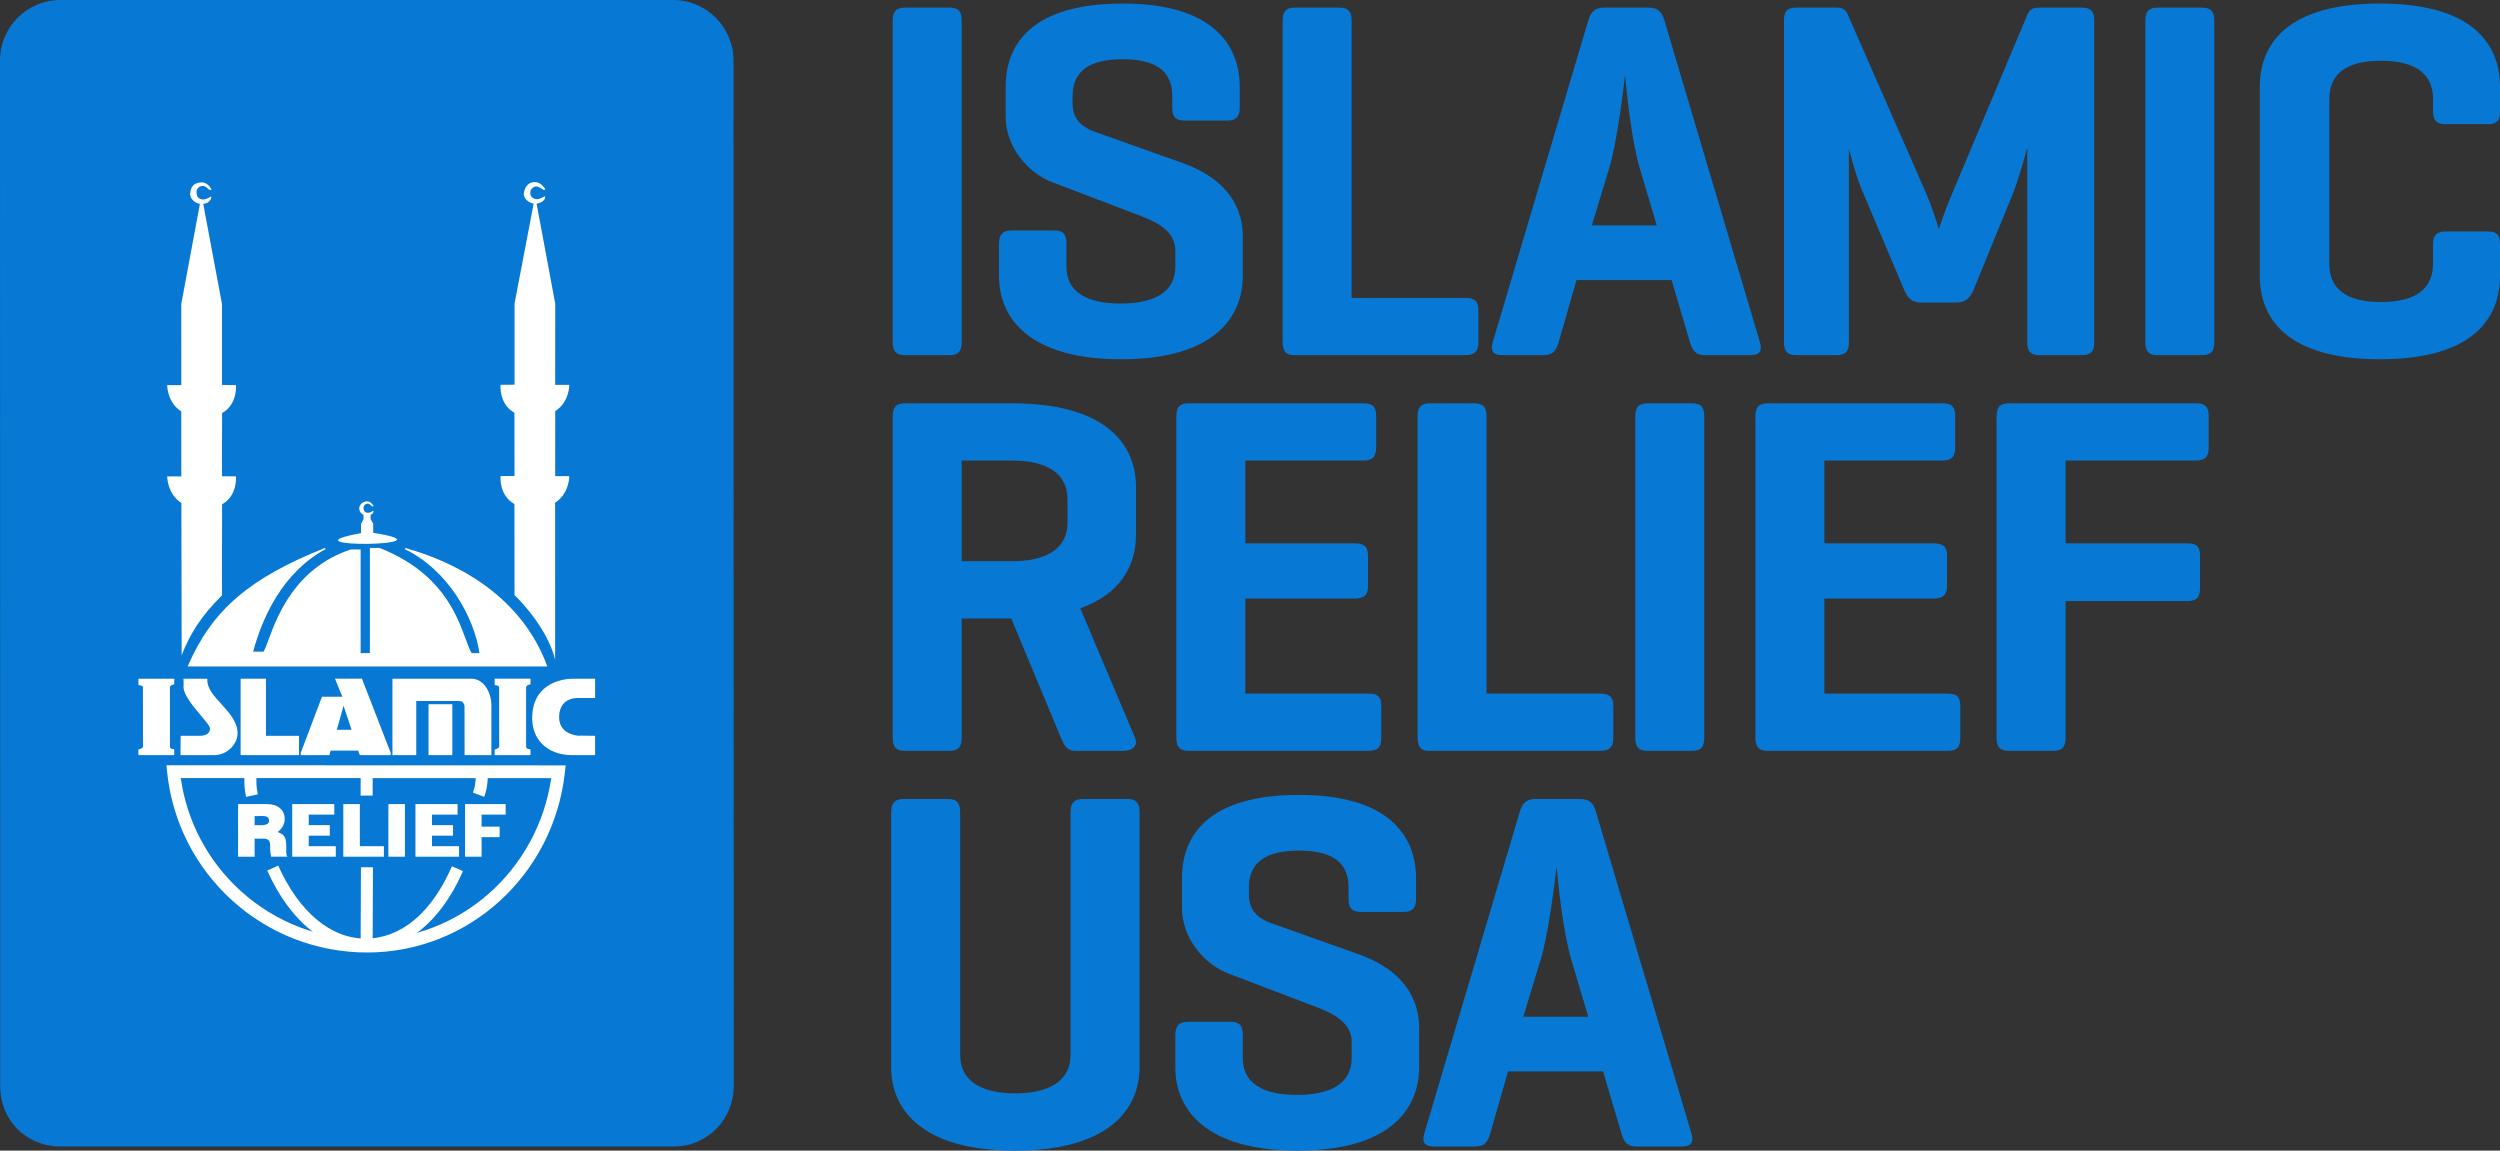
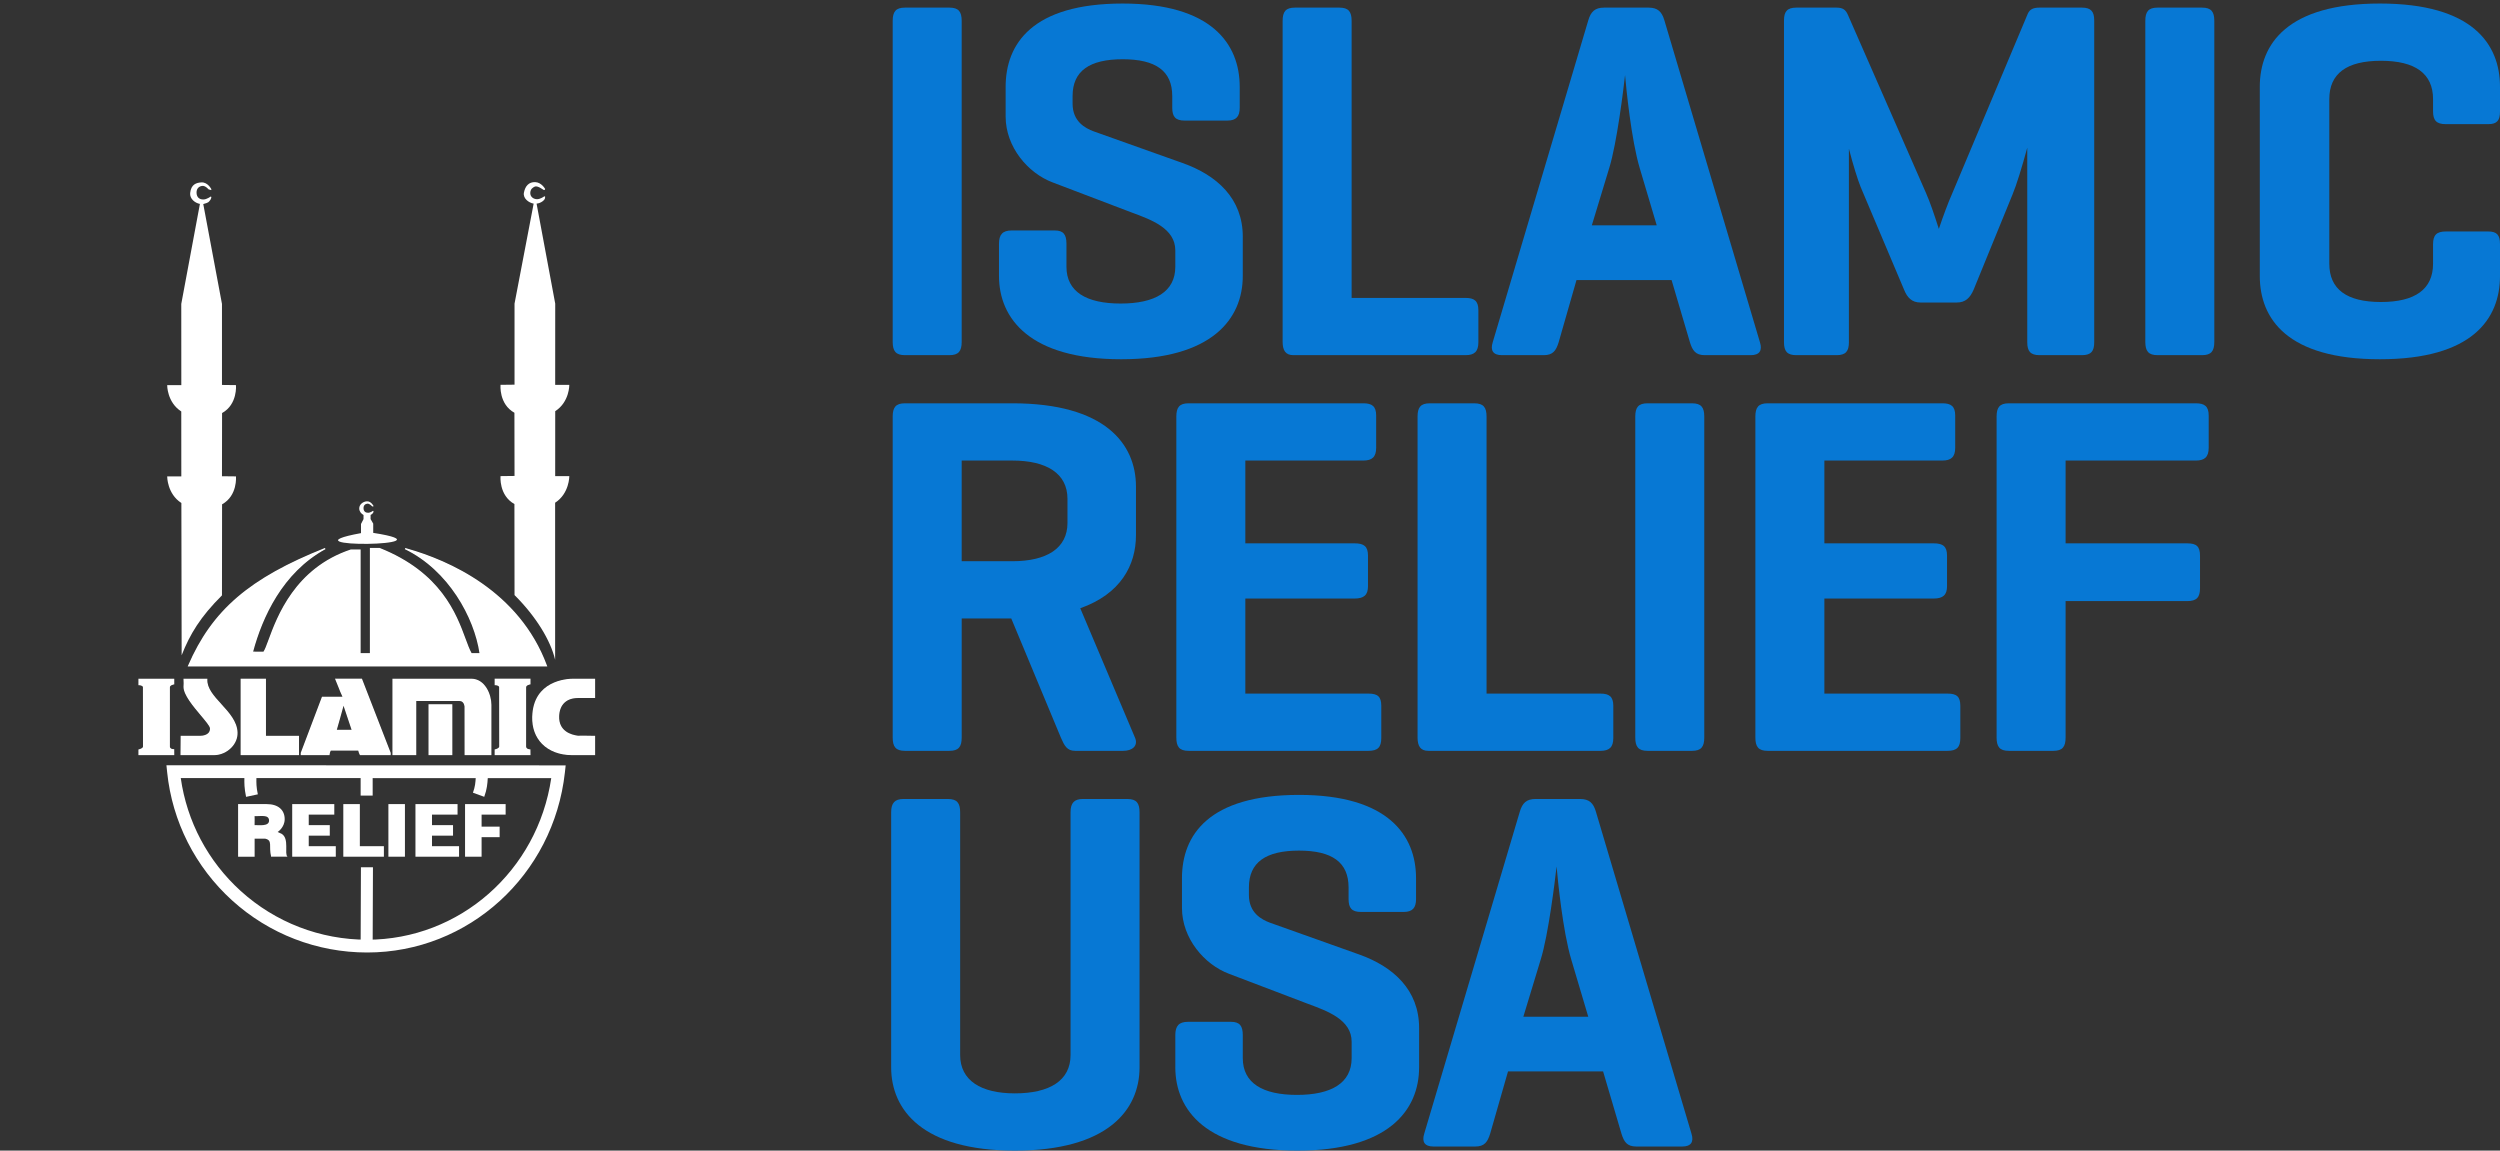
<svg xmlns="http://www.w3.org/2000/svg" id="b" width="2909.146" height="1338.918" viewBox="0 0 2909.146 1338.918">
  <rect x="0" y="0" width="2909.146" height="1338.918" fill="#333333" stroke="none" />
  <g id="c">
    <g id="d">
-       <path d="M853.817,1263.764l-.237-1193.132c0-38.848-31.484-70.632-70.313-70.632H70.322C31.484,0,0,31.484,0,70.313l.237,1193.451c0,40.213,30.401,70.313,70.322,70.313h713.709c38.838,0,69.549-31.484,69.549-70.313" fill="#0778d4" />
      <path d="M313.086,954.696c.218,7.427-12.279,5.225-16.83,5.461.173-3.95,0-10.495,0-10.495,6.954.419,16.62-2.185,16.83,5.033M323.08,968.158s8.201-5.179,8.201-14.973c0-10.668-7.518-17.494-20.989-17.494h-33.232v61.22h19.242v-20.989h12.242c9.138,1.948,3.85,8.747,6.999,20.989,0,0,11.997-.073,19.005-.073-3.968-3.013,2.357-20.707-6.59-26.405-1.775-1.129,1.966,1.092-4.879-2.276" fill="#fff" />
      <polygon points="340.026 935.693 389.004 935.693 389.004 947.935 359.268 947.935 359.268 960.177 383.752 960.177 383.752 972.42 359.268 972.42 359.268 984.671 390.752 984.671 390.752 996.913 340.026 996.913 340.026 935.693" fill="#fff" />
      <polygon points="399.493 935.693 418.735 935.693 418.735 984.671 446.715 984.671 446.715 996.913 399.493 996.913 399.493 935.693" fill="#fff" />
      <rect x="451.964" y="935.691" width="19.242" height="61.22" fill="#fff" />
      <polygon points="483.448 935.693 532.426 935.693 532.426 947.935 502.69 947.935 502.69 960.177 527.174 960.177 527.174 972.42 502.69 972.42 502.69 984.671 534.173 984.671 534.173 996.913 483.448 996.913 483.448 935.693" fill="#fff" />
      <polygon points="541.166 935.693 588.387 935.693 588.387 947.935 560.407 947.935 560.407 961.925 581.397 961.925 581.397 974.176 560.407 974.176 560.407 996.913 541.166 996.913 541.166 935.693" fill="#fff" />
      <path d="M620.992,236.969c-5.689-1.01-12.561-6.089-11.35-12.652,1.456-7.946,5.843-12.634,13.107-12.397,7.436.246,11.578,7.91,11.578,7.91l-.218,1.074h-1.748s-6.954-5.279-10.085-3.75c-2.394,1.174-4.87,2.676-5.206,6.954-.382,4.76,3.714,7.691,7.864,7.691s8.519-3.413,8.519-3.413l.874.428s.218.209-.218,2.139c-.4,1.766-4.196,5.416-9.703,6.016l21.69,116.37-.045,94.479h16.438s.282,19.934-16.393,30.656l-.045,75.565h16.438s.164,20.234-16.511,30.956l.009,182.76c-5.188-22.218-22.082-50.243-47.24-75.274l-.127-105.93c-18.268-10.167-16.174-32.513-16.174-32.513l16.302-.191-.127-73.517c-18.268-10.167-16.174-32.512-16.174-32.512l16.302-.191v-94.288l22.245-116.37Z" fill="#fff" />
      <path d="M236.531,237.47c6.908-1.93,6.107-2.321,8.11-4.66,1.238-1.465,1.32-3.677,1.32-3.677l-.874-.428s-4.369,3.422-8.52,3.422-7.646-2.139-7.864-7.7c-.218-5.552,3.495-7.91,6.99-8.119,3.495-.218,6.945,4.005,6.945,4.005l3.104.91.218-1.065s-4.151-8.337-11.578-7.91c-5.889.337-12.097,2.203-13.107,12.397-.664,6.626,5.671,11.642,11.35,12.643l-21.69,116.37.055,94.479h-16.447s-.273,19.943,16.393,30.665l.055,75.556h-16.447s-.155,20.234,16.511,30.956l.319,177.189c9.621-24.484,21.754-44.673,46.921-69.694l.118-105.939c18.277-10.158,16.183-32.512,16.183-32.512l-16.302-.182.118-73.517c18.277-10.167,16.183-32.522,16.183-32.522l-16.302-.191v-94.288l-21.763-116.188Z" fill="#fff" />
      <path d="M430.424,637.612v122.432h-10.759v-120.684h-11.359l-.109.036c-64.998,21.617-85.832,78.214-95.854,105.411-2.421,6.581-4.196,11.341-5.771,13.489-.71,0-10.385-.027-12.015-.027,10.64-39.421,33.86-91.749,84.194-119.282l-.628-1.347c-88.117,35.17-131.288,72.261-159.277,136.849l-.446,1.038h418.476l-.373-1.001c-32.33-87.298-115.25-122.641-161.807-135.939l-2.995-.91-.628,1.347c51.117,24.776,80.762,79.898,86.888,121.021h-9.157c-2.321-4.032-4.487-9.848-6.972-16.611-10.668-28.917-28.508-77.322-99.895-105.766l-.137-.055h-11.378Z" fill="#fff" />
      <path d="M431.167,638.355h10.495c88.672,35.334,94.452,101.797,106.694,122.432h10.495c-6.472-45.647-38.784-98.848-87.452-122.432,4.196,1.921,124.179,27.807,164.41,136.431H219.535c29.554-68.22,77.358-103.927,158.867-136.458-46.348,25.358-72.006,72.552-84.831,120.675l13.416.036c8.392-10.495,20.461-92.003,101.442-118.936h10.495v120.684h12.242v-122.432Z" fill="#fff" />
      <path d="M280.017,1036.706c-38.028-34.515-62.549-80.899-69.676-131.333,15.929,0,415.081.127,431.118.137-15.901,107.75-106.585,188.003-214.262,188.003-54.549,0-106.822-20.17-147.18-56.806M194.513,898.692c5.898,57.252,32.713,110.18,75.511,149.028,43.098,39.121,98.921,60.665,157.174,60.665,118.008,0,216.947-90.065,230.145-209.493l.91-8.256-464.587-.146.846,8.201Z" fill="#fff" />
-       <path d="M310.967,1012.99c26.542,59.236,68.183,93.205,114.249,93.205,46.53,0,87.908-33.732,113.503-92.55l-12.825-5.58c-23.62,54.257-59.373,84.139-100.678,84.139-40.304,0-77.295-30.956-101.479-84.94l-12.77,5.725Z" fill="#fff" />
      <rect x="382.083" y="1046.927" width="89.474" height="13.99" transform="translate(-628.76 1476.625) rotate(-89.776)" fill="#fff" />
      <path d="M284.312,898.402l.073,6.918c-.091,5.552-.191,11.842,1.975,21.945l13.68-2.931c-1.839-8.538-1.757-13.517-1.666-18.787l-.1-8.001-13.963.856Z" fill="#fff" />
      <path d="M553.622,904.755c-.41,6.144-.701,10.577-3.286,17.685l13.143,4.779c3.268-8.966,3.677-15.073,4.105-21.535l.182-2.64-13.953-1.019-.191,2.731Z" fill="#fff" />
      <rect x="419.661" y="898.373" width="13.99" height="27.424" fill="#fff" />
      <path d="M456.66,789.78v88.936h27.725v-62.959c1.429,0,50.353-.018,50.353-.018,1.866,0,5.106.828,5.825,6.353v.364c0,4.851.055,55.522.055,55.522v.737h31.22v-58.462c0-12.279-7.464-30.465-23.483-30.474h-91.694Z" fill="#fff" />
      <path d="M548.353,790.522c15.282.009,22.737,17.667,22.737,29.736v57.716h-29.736s-.055-39.366-.055-55.978c-.874-6.781-5.407-6.999-6.563-6.999-7.828,0-26.705.009-51.099.009v62.968h-26.232v-87.452c4.897,0,50.471-.027,90.948,0" fill="#fff" />
      <path d="M161.069,789.78v7.564h.746c1.056,0,3.896.4,4.506,2.103,0,.355.082,69.294.082,69.294,0,1.811-3.513,2.995-4.751,3.259l-.583.127v6.59h41.724l-.055-6.99-.755.027c-.164,0-3.941.073-4.305-2.794l.009-69.221c0-2.421,4.433-3.222,4.478-3.231l.619-.109v-6.617h-41.715Z" fill="#fff" />
      <path d="M161.813,790.522h40.231v5.243s-5.106.837-5.106,3.978v69.312c.464,3.586,5.061,3.441,5.061,3.441l.046,5.479h-40.231v-5.243s5.334-1.165,5.334-3.987l-.082-69.476c-.865-2.667-5.252-2.667-5.252-2.667v-6.08Z" fill="#fff" />
      <path d="M213.503,789.78l.036.783c.237,4.487.164,5.498.082,6.572l-.082,2.13c0,9.293,11.205,22.609,20.207,33.313,5.361,6.371,10.422,12.388,10.586,14.827.146,2.212-.473,4.069-1.839,5.534-1.957,2.093-5.479,3.295-9.666,3.295h-22.6l-.191,22.482h39.23c7.273,0,14.8-3.322,20.134-8.884,4.797-5.006,7.291-11.296,7.018-17.703-.537-12.697-9.83-22.892-18.823-32.758-8.674-9.521-16.875-18.504-16.329-28.808l.036-.783h-27.798Z" fill="#fff" />
      <path d="M214.285,790.522h26.232c-1.129,21.417,34.114,37,35.161,61.639.61,14.418-13.116,25.813-26.414,25.813h-38.474l.173-21.008h21.863c6.827,0,12.679-3.058,12.242-9.612-.455-6.808-30.783-33.222-30.783-48.086,0-2.976.346-1.93,0-8.747" fill="#fff" />
      <polygon points="280.007 789.78 280.007 878.716 347.954 878.716 347.954 856.243 309.479 856.243 309.479 789.78 280.007 789.78" fill="#fff" />
      <polygon points="280.75 790.522 308.73 790.522 308.73 856.986 347.213 856.986 347.213 877.975 280.75 877.975 280.75 790.522" fill="#fff" />
      <path d="M667.287,789.78c-7.828,0-46.912,2.139-47.968,44.454-.319,12.543,3.604,23.365,11.341,31.293,8.292,8.51,20.68,13.189,34.879,13.189h26.978v-22.464l-8.447-.127c-3.987-.091-7.755-.173-11.459.018-8.419-1.065-22.655-5.461-21.954-22.901.528-13.344,8.51-20.989,21.872-20.989h19.988v-22.473h-25.231Z" fill="#fff" />
      <path d="M667.287,790.522h24.484v20.989h-19.242c-13.289,0-22.054,7.673-22.619,21.699-.619,15.574,10.276,22.118,22.737,23.674,5.925-.309,11.933.1,19.123.1v20.989h-26.232c-26.942,0-46.156-16.73-45.474-43.726.883-35.298,29.509-43.726,47.221-43.726" fill="#fff" />
      <rect x="498.639" y="819.513" width="27.725" height="59.209" fill="#fff" />
      <rect x="499.376" y="820.259" width="26.232" height="57.716" fill="#fff" />
      <path d="M575.603,789.761v7.564h.746c1.056.009,3.896.4,4.506,2.103,0,.355.082,69.294.082,69.294,0,1.811-3.513,2.995-4.751,3.259l-.583.127v6.59h41.724l-.091-6.708-.719-.018c-.164-.009-3.932-.127-4.305-3.031l.009-69.221c0-2.421,4.433-3.222,4.478-3.231l.619-.109v-6.617h-41.715Z" fill="#fff" />
      <path d="M576.348,790.504h40.231v5.252s-5.106.828-5.106,3.968v69.312c.464,3.586,5.033,3.677,5.033,3.677l.073,5.243h-40.231v-5.243s5.334-1.165,5.334-3.987l-.091-69.476c-.856-2.667-5.243-2.667-5.243-2.667v-6.08Z" fill="#fff" />
      <path d="M399.757,821.246c2.139,6.608,7.937,23.747,9.384,27.998h-17.212c1.156-4.032,5.862-20.48,7.828-27.998M389.836,789.78l4.706,11.605c.819,2.203,1.456,3.896,3.987,9.384h-23.847l-24.712,65.316v2.63l33.541-.009.036-.719c0-.018.137-2.166,1.329-4.524h32.021c.246,1.047.828,3.222,1.766,4.86l.218.382,35.771.009v-2.63l-33.468-86.306h-31.347Z" fill="#fff" />
      <path d="M390.936,849.986s7.345-25.531,8.747-31.475c.346,1.575,10.495,31.475,10.495,31.475h-19.242ZM420.672,790.522h-29.736c5.771,13.471,3.322,9.275,8.747,20.989h-24.484l-24.484,64.716v1.748l32.085-.018s.091-2.53,1.602-5.234h33.095s.61,3.131,1.811,5.234l34.597.018v-1.748l-33.232-85.705Z" fill="#fff" />
      <path d="M434.301,620.072v-10.759l-3.077-5.306.046-4.779c1.839-.956,2.995-2.33,3.177-3.113.291-1.292.146-1.438.146-1.438l-.583-.282s-2.931,2.294-5.725,2.294c-2.776,0-5.124-1.438-5.27-5.17-.146-3.723,2.348-5.306,4.688-5.452,2.348-.137,5.57,3.304,5.57,3.304h1.174l.146-.719s-2.785-5.598-7.773-5.306c-3.95.228-8.793,3.295-8.793,8.319,0,3.377,2.303,6.18,4.988,7.6v4.742l-2.931,5.734v10.622c-98.448,18.077,114.658,15.337,14.217-.291" fill="#fff" />
      <path d="M1119.077,397.823c0,10.705-3.568,15.463-14.273,15.463h-51.741c-10.705,0-14.273-4.758-14.273-15.463V24.334c0-10.705,3.568-15.463,14.273-15.463h51.741c10.705,0,14.273,4.758,14.273,15.463v373.488Z" fill="#0778d4" />
      <path d="M1364.095,111.759c0-29.142-19.031-42.82-57.688-42.82s-58.283,13.679-58.283,42.82v8.921c0,20.815,14.868,28.547,24.384,32.115l103.482,36.873c40.441,14.273,70.178,41.631,70.178,85.641v45.794c0,49.957-35.684,96.94-141.545,96.94s-142.14-46.983-142.14-96.94v-37.468c0-10.705,4.163-15.463,14.868-15.463h49.957c10.11,0,13.679,4.758,13.679,15.463v26.763c0,29.142,23.194,42.82,63.041,42.82s63.636-13.679,63.636-42.82v-19.031c0-25.573-27.952-35.684-50.552-44.01l-92.183-35.089c-28.547-10.705-54.715-41.036-54.715-76.72v-34.494c0-49.957,30.926-96.94,136.192-96.94,103.482,0,136.192,46.983,136.192,96.94v24.384c0,10.11-4.163,14.868-14.273,14.868h-49.957c-10.705,0-14.273-4.758-14.273-14.868v-13.679Z" fill="#0778d4" />
      <path d="M1572.832,346.676h132.624c10.11,0,14.868,3.568,14.868,14.273v37.468c0,10.705-4.758,14.868-14.868,14.868h-200.423c-8.921,0-12.489-5.353-12.489-15.463V24.334c0-10.705,3.568-15.463,14.273-15.463h51.741c10.705,0,14.273,4.758,14.273,15.463v322.342Z" fill="#0778d4" />
      <path d="M1918.362,8.871c10.705,0,15.463,4.758,18.437,14.868l111.214,374.678c2.974,9.516-.595,14.868-10.705,14.868h-53.525c-10.705,0-14.273-5.353-17.247-14.868l-21.41-72.557h-110.619l-20.815,72.557c-2.974,9.516-6.542,14.868-17.247,14.868h-48.768c-10.11,0-13.679-5.353-10.705-14.868l111.214-374.678c2.974-10.11,7.731-14.868,18.437-14.868h51.741ZM1908.252,196.21c-10.11-33.305-16.058-95.156-17.247-108.835-1.784,16.058-9.516,79.693-18.437,108.24l-20.221,66.609h75.53l-19.626-66.015Z" fill="#0778d4" />
      <path d="M2436.956,398.417c0,10.11-3.568,14.868-14.273,14.868h-49.362c-10.705,0-14.273-4.758-14.273-14.868v-226.591c-5.947,22.005-12.489,43.415-17.247,54.715l-45.199,110.619c-4.163,9.516-9.516,14.868-19.626,14.868h-42.226c-10.11,0-15.463-5.947-19.031-14.868l-50.552-119.54c-3.568-8.921-8.921-26.168-13.679-44.604v225.401c0,10.11-3.568,14.868-14.273,14.868h-46.983c-10.705,0-14.273-4.758-14.273-14.868V23.74c0-10.11,3.568-14.868,14.273-14.868h46.983c7.731,0,10.705,2.974,13.084,8.326l90.993,207.56c4.758,10.705,10.11,26.763,14.868,41.631,4.758-14.273,10.705-30.331,15.463-41.036l88.02-209.344c2.379-5.353,6.542-7.137,13.679-7.137h49.362c10.705,0,14.273,4.758,14.273,14.868v374.678Z" fill="#0778d4" />
      <path d="M2576.704,397.823c0,10.705-3.568,15.463-14.273,15.463h-51.741c-10.705,0-14.273-4.758-14.273-15.463V24.334c0-10.705,3.568-15.463,14.273-15.463h51.741c10.705,0,14.273,4.758,14.273,15.463v373.488Z" fill="#0778d4" />
      <path d="M2909.146,321.103c0,49.957-32.115,96.94-139.761,96.94s-139.761-46.983-139.761-96.94V101.054c0-49.957,32.115-96.94,139.761-96.94s139.761,46.983,139.761,96.94v28.547c0,10.705-3.568,14.868-13.679,14.868h-49.362c-10.705,0-14.868-4.163-14.868-14.868v-14.273c0-29.736-20.815-44.604-60.662-44.604s-60.067,14.868-60.067,44.604v191.502c0,29.736,20.221,44.604,60.067,44.604s60.662-14.868,60.662-44.604v-22.6c0-10.705,4.163-14.868,14.868-14.868h49.362c10.11,0,13.679,4.163,13.679,14.868v36.873Z" fill="#0778d4" />
      <path d="M1053.062,873.723c-10.705,0-14.273-4.758-14.273-15.463v-373.488c0-10.705,3.568-15.463,14.273-15.463h124.893c107.646,0,143.924,46.983,143.924,96.94v56.499c0,35.089-17.842,68.394-64.825,85.046l63.636,150.466c4.163,9.516-2.974,15.463-13.679,15.463h-55.904c-9.516,0-12.489-5.947-16.652-15.463l-57.688-138.571h-57.688v138.571c0,10.705-3.568,15.463-14.273,15.463h-51.741ZM1119.077,535.918v117.161h58.878c39.847,0,64.23-14.868,64.23-44.604v-27.952c0-29.736-24.384-44.604-64.23-44.604h-58.878Z" fill="#0778d4" />
      <path d="M1383.128,873.723c-10.705,0-14.273-4.758-14.273-15.463v-373.488c0-10.705,3.568-15.463,14.273-15.463h203.397c10.109,0,14.867,3.568,14.867,14.273v37.468c0,10.705-4.758,14.868-14.867,14.868h-137.382v96.346h127.271c10.705,0,15.463,3.568,15.463,14.273v35.684c0,10.11-4.758,14.273-15.463,14.273h-127.271v110.619h143.33c10.705,0,14.867,3.568,14.867,14.273v37.468c0,10.705-4.162,14.868-14.867,14.868h-209.344Z" fill="#0778d4" />
      <path d="M1729.843,807.114h132.624c10.11,0,14.868,3.568,14.868,14.273v37.468c0,10.705-4.758,14.868-14.868,14.868h-200.423c-8.921,0-12.489-5.353-12.489-15.463v-373.488c0-10.705,3.568-15.463,14.273-15.463h51.741c10.705,0,14.273,4.758,14.273,15.463v322.342Z" fill="#0778d4" />
      <path d="M1983.19,858.26c0,10.705-3.568,15.463-14.273,15.463h-51.741c-10.705,0-14.273-4.758-14.273-15.463v-373.488c0-10.705,3.568-15.463,14.273-15.463h51.741c10.705,0,14.273,4.758,14.273,15.463v373.488Z" fill="#0778d4" />
      <path d="M2056.928,873.723c-10.705,0-14.273-4.758-14.273-15.463v-373.488c0-10.705,3.568-15.463,14.273-15.463h203.396c10.11,0,14.868,3.568,14.868,14.273v37.468c0,10.705-4.758,14.868-14.868,14.868h-137.382v96.346h127.271c10.705,0,15.463,3.568,15.463,14.273v35.684c0,10.11-4.758,14.273-15.463,14.273h-127.271v110.619h143.329c10.705,0,14.868,3.568,14.868,14.273v37.468c0,10.705-4.163,14.868-14.868,14.868h-209.344Z" fill="#0778d4" />
      <path d="M2555.297,469.309c10.11,0,14.868,3.568,14.868,14.273v37.468c0,10.705-4.758,14.868-14.868,14.868h-151.655v96.346h141.545c10.705,0,14.868,3.568,14.868,14.273v38.062c0,10.705-4.163,14.868-14.868,14.868h-141.545v158.792c0,10.705-3.568,15.463-14.273,15.463h-51.741c-10.705,0-14.273-4.758-14.273-15.463v-373.488c0-10.705,3.568-15.463,14.273-15.463h217.67Z" fill="#0778d4" />
      <path d="M1117.293,1227.704c0,29.736,24.384,44.604,63.636,44.604,40.441,0,64.825-14.868,64.825-44.604v-282.495c0-10.705,4.163-15.463,14.273-15.463h51.741c10.705,0,14.273,4.758,14.273,15.463v296.769c0,49.957-37.468,96.94-145.113,96.94-107.051,0-143.924-46.983-143.924-96.94v-296.769c0-10.705,4.163-15.463,14.273-15.463h51.741c10.705,0,14.273,4.758,14.273,15.463v282.495Z" fill="#0778d4" />
      <path d="M1569.278,1032.634c0-29.142-19.031-42.82-57.688-42.82s-58.283,13.679-58.283,42.82v8.921c0,20.815,14.868,28.547,24.384,32.115l103.482,36.873c40.441,14.273,70.178,41.631,70.178,85.641v45.794c0,49.957-35.684,96.94-141.545,96.94s-142.14-46.983-142.14-96.94v-37.468c0-10.705,4.163-15.463,14.868-15.463h49.957c10.11,0,13.679,4.758,13.679,15.463v26.763c0,29.142,23.194,42.82,63.041,42.82s63.636-13.679,63.636-42.82v-19.031c0-25.573-27.952-35.684-50.552-44.01l-92.183-35.089c-28.547-10.705-54.715-41.036-54.715-76.72v-34.494c0-49.957,30.926-96.94,136.192-96.94,103.482,0,136.192,46.983,136.192,96.94v24.384c0,10.11-4.163,14.868-14.273,14.868h-49.957c-10.705,0-14.273-4.758-14.273-14.868v-13.679Z" fill="#0778d4" />
      <path d="M1838.678,929.746c10.705,0,15.463,4.758,18.437,14.868l111.214,374.678c2.974,9.516-.595,14.868-10.705,14.868h-53.525c-10.705,0-14.273-5.353-17.247-14.868l-21.41-72.557h-110.619l-20.815,72.557c-2.974,9.516-6.542,14.868-17.247,14.868h-48.768c-10.11,0-13.679-5.353-10.705-14.868l111.214-374.678c2.974-10.11,7.731-14.868,18.437-14.868h51.741ZM1828.567,1117.085c-10.11-33.305-16.058-95.156-17.247-108.835-1.784,16.058-9.516,79.693-18.437,108.24l-20.221,66.609h75.53l-19.626-66.015Z" fill="#0778d4" />
    </g>
  </g>
</svg>